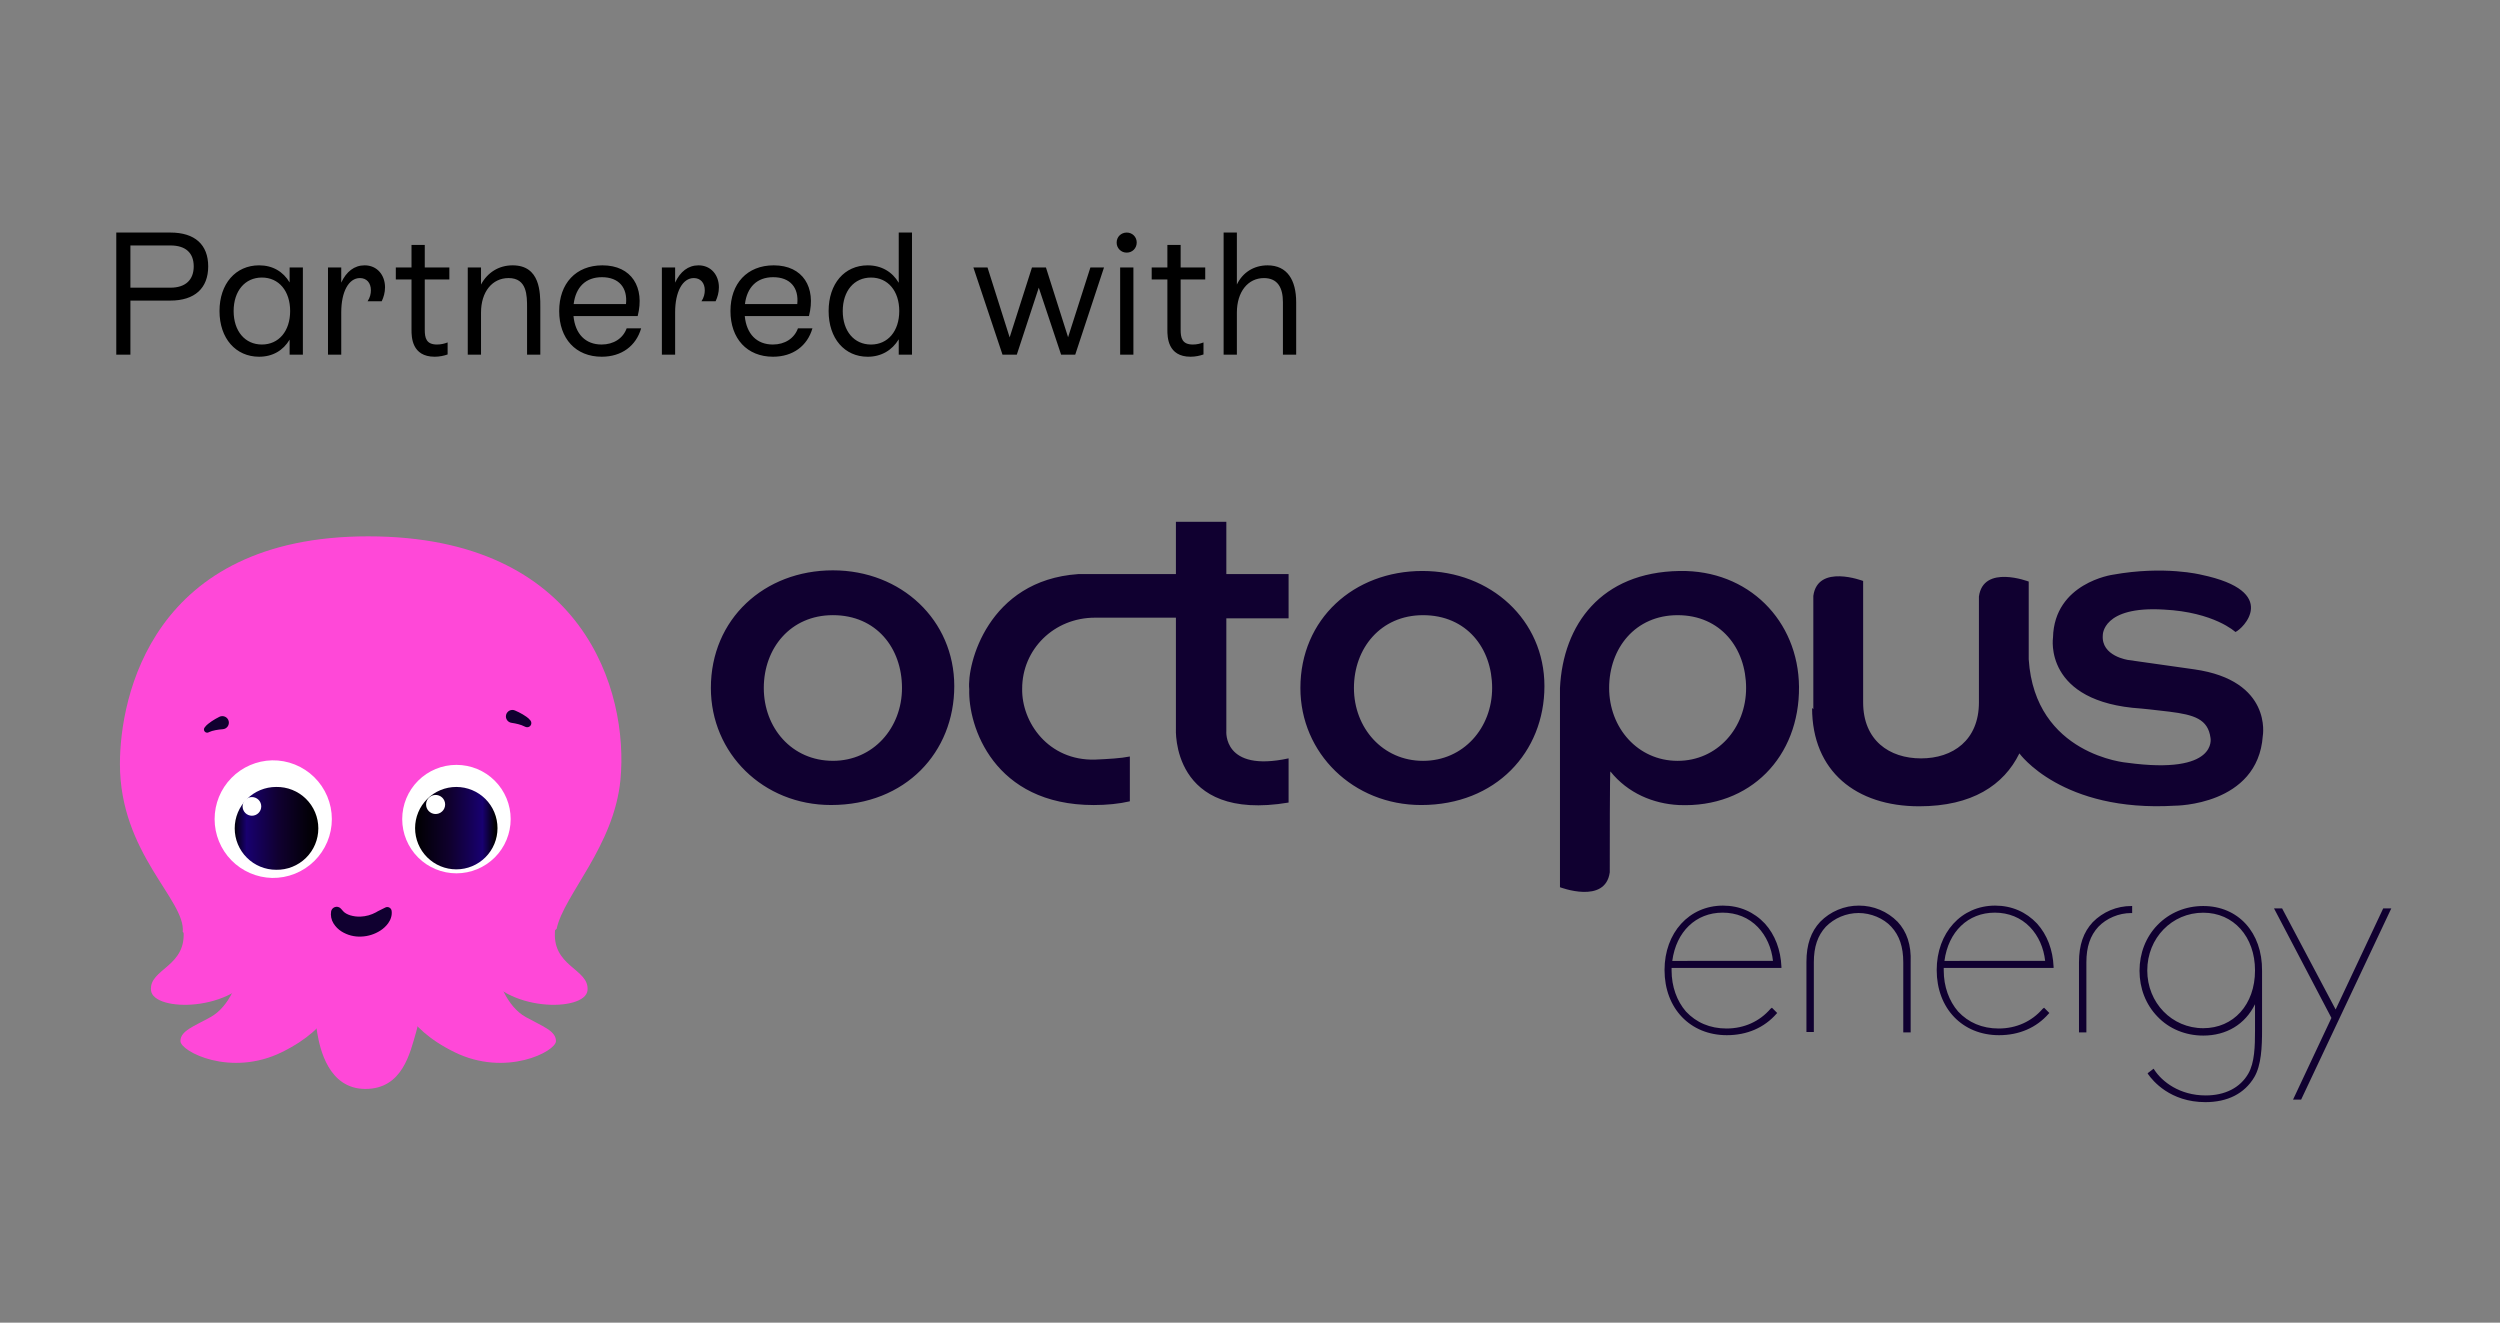
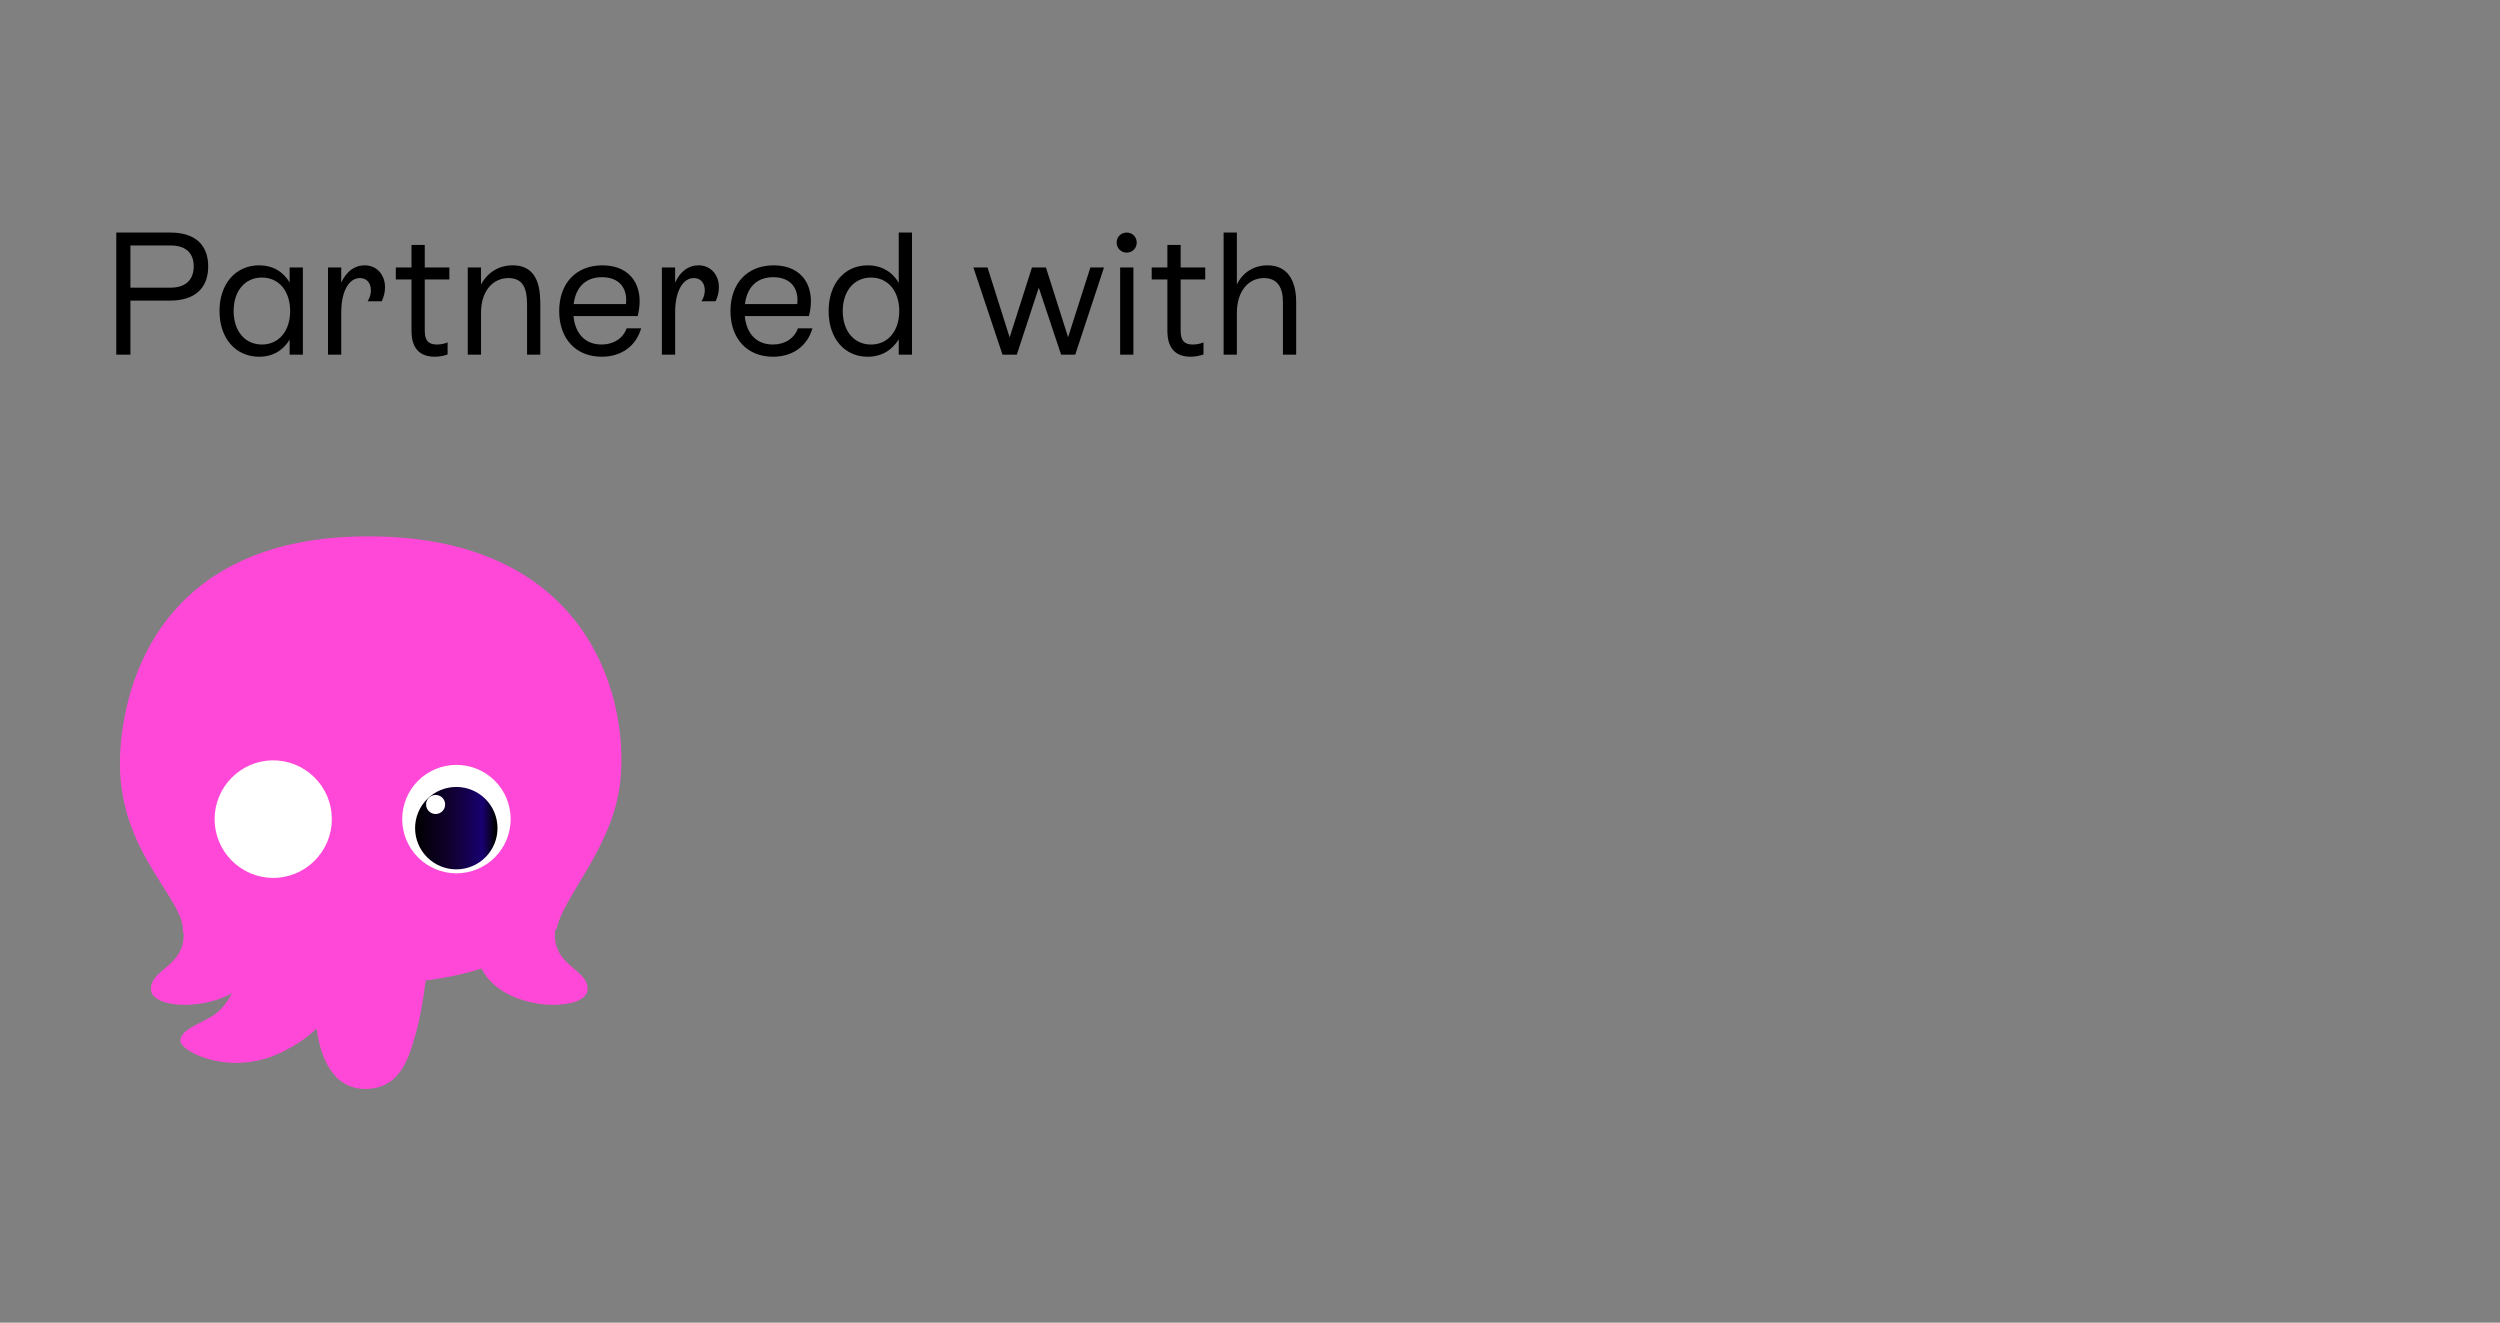
<svg xmlns="http://www.w3.org/2000/svg" width="172" height="91" viewBox="0 0 172 91" fill="none">
  <rect x="0" y="0" width="172" height="91" fill="#808080" stroke="none" />
  <path d="M87.209 18.256C88.565 18.256 89.177 19.276 89.177 20.788V24.4H88.265V20.788C88.265 19.78 87.893 19.132 86.957 19.132C85.865 19.132 85.097 20.068 85.097 21.508V24.4H84.185V16H85.097V19.576C85.493 18.748 86.261 18.256 87.209 18.256ZM82.92 18.4V19.227H81.228V22.683C81.228 23.247 81.324 23.703 82.068 23.703C82.344 23.703 82.584 23.643 82.8 23.559V24.387C82.56 24.471 82.248 24.543 81.912 24.543C80.328 24.543 80.316 23.175 80.316 22.695V19.227H79.236V18.4H80.316V16.851H81.228V18.4H82.92ZM77.522 17.38C77.43 17.382 77.339 17.365 77.253 17.331C77.168 17.297 77.091 17.245 77.026 17.18C76.961 17.115 76.909 17.038 76.875 16.953C76.841 16.867 76.824 16.776 76.826 16.684C76.826 16.3 77.126 16 77.522 16C77.906 16 78.206 16.3 78.206 16.684C78.206 17.08 77.906 17.38 77.522 17.38ZM77.978 24.4H77.066V18.4H77.978V24.4ZM73.484 23.2L75.02 18.4H75.956L73.976 24.4H73.004L71.468 19.792L69.956 24.4H68.972L66.968 18.4H67.94L69.464 23.212L71 18.4H71.96L73.484 23.2ZM61.833 19.456V16H62.745V24.4H61.833V23.344C61.377 24.1 60.633 24.544 59.697 24.544C58.113 24.544 57.009 23.296 57.009 21.4C57.009 19.516 58.101 18.256 59.697 18.256C60.645 18.256 61.389 18.7 61.833 19.456ZM59.925 23.704C61.089 23.704 61.869 22.78 61.869 21.4C61.869 20.02 61.089 19.096 59.925 19.096C58.761 19.096 57.981 20.02 57.981 21.4C57.981 22.78 58.761 23.704 59.925 23.704ZM54.9 22.587H55.896C55.548 23.799 54.552 24.543 53.184 24.543C51.396 24.543 50.256 23.295 50.256 21.399C50.256 19.503 51.408 18.255 53.232 18.255C55.248 18.255 56.16 19.779 55.656 21.747H51.24C51.36 22.983 52.068 23.703 53.172 23.703C54 23.703 54.648 23.283 54.9 22.587ZM53.196 19.071C52.08 19.071 51.396 19.755 51.252 20.919H54.852C54.972 19.791 54.36 19.071 53.196 19.071ZM48.057 18.255C48.921 18.255 49.461 18.927 49.461 19.767C49.461 20.127 49.365 20.451 49.233 20.727H48.261C48.429 20.475 48.489 20.211 48.489 19.971C48.489 19.455 48.189 19.131 47.733 19.131C46.965 19.131 46.449 20.067 46.449 21.483V24.4H45.537V18.4H46.449V19.444C46.797 18.688 47.349 18.255 48.057 18.255ZM43.116 22.587H44.111C43.763 23.799 42.767 24.543 41.399 24.543C39.611 24.543 38.472 23.295 38.472 21.399C38.472 19.503 39.623 18.255 41.447 18.255C43.464 18.255 44.375 19.779 43.872 21.747H39.456C39.576 22.983 40.284 23.703 41.388 23.703C42.216 23.703 42.864 23.283 43.116 22.587ZM41.412 19.071C40.296 19.071 39.612 19.755 39.468 20.919H43.068C43.188 19.791 42.576 19.071 41.412 19.071ZM35.266 18.255C37.174 18.255 37.174 20.127 37.174 21.123V24.4H36.262V21.171C36.262 20.331 36.262 19.131 34.99 19.131C33.862 19.131 33.094 20.079 33.094 21.507V24.4H32.182V18.4H33.094V19.576C33.538 18.748 34.318 18.255 35.266 18.255ZM30.916 18.4V19.227H29.224V22.683C29.224 23.247 29.32 23.703 30.064 23.703C30.34 23.703 30.58 23.643 30.796 23.559V24.387C30.556 24.471 30.244 24.543 29.908 24.543C28.324 24.543 28.312 23.175 28.312 22.695V19.227H27.232V18.4H28.312V16.851H29.224V18.4H30.916ZM25.086 18.255C25.95 18.255 26.49 18.927 26.49 19.767C26.49 20.127 26.394 20.451 26.262 20.727H25.29C25.458 20.475 25.518 20.211 25.518 19.971C25.518 19.455 25.218 19.131 24.762 19.131C23.994 19.131 23.478 20.067 23.478 21.483V24.4H22.566V18.4H23.478V19.444C23.826 18.688 24.378 18.255 25.086 18.255ZM19.926 19.431V18.4H20.838V24.4H19.926V23.367C19.482 24.111 18.762 24.543 17.826 24.543C16.23 24.543 15.102 23.295 15.102 21.399C15.102 19.515 16.218 18.255 17.826 18.255C18.762 18.255 19.482 18.687 19.926 19.431ZM18.018 23.703C19.182 23.703 19.962 22.779 19.962 21.399C19.962 20.019 19.182 19.095 18.018 19.095C16.854 19.095 16.074 20.02 16.074 21.4C16.074 22.78 16.854 23.703 18.018 23.703ZM8 16H11.732C13.4 16 14.324 16.828 14.324 18.328C14.324 19.828 13.4 20.68 11.72 20.68H8.972V24.4H8V16ZM8.972 19.792H11.732C12.764 19.792 13.328 19.252 13.328 18.328C13.328 17.392 12.764 16.888 11.732 16.888H8.972V19.792Z" fill="black" />
-   <path d="M34.093 66.145C34.141 67.421 34.896 69.265 36.172 69.973C37.322 70.613 38.25 70.918 38.25 71.627C38.25 72.336 34.802 74.132 31.259 72.383C27.716 70.635 27.385 68.461 27.149 67.563C31.023 65.248 34.093 66.145 34.093 66.145Z" fill="#FF48D8" />
  <path d="M38.295 63.907C38.791 61.567 42.256 58.224 42.689 53.628C43.255 47.603 40.208 36.9 25.328 36.9C10.448 36.9 8.251 47.953 8.251 52.565C8.251 58.732 12.786 61.922 12.573 64.119C16.258 67.026 30.218 70.428 38.295 63.907Z" fill="#FF48D8" />
  <path d="M16.571 66.145C16.524 67.421 15.768 69.265 14.492 69.973C13.342 70.613 12.414 70.918 12.414 71.627C12.414 72.336 15.862 74.132 19.405 72.383C22.948 70.635 23.279 68.461 23.515 67.563C19.641 65.248 16.571 66.145 16.571 66.145Z" fill="#FF48D8" />
  <path d="M29.342 67.016C29.342 67.016 29.059 69.518 28.634 70.987C28.209 72.456 27.688 74.919 25.138 74.919C22.588 74.919 22.008 72.109 21.832 71.096C21.642 70.008 21.359 66.744 21.359 66.744C21.359 66.744 25.28 63.207 29.342 67.016ZM38.201 63.882C37.871 66.528 40.563 66.622 40.421 68.135C40.28 69.647 34.658 69.647 33.147 66.67C31.635 63.693 38.201 63.882 38.201 63.882ZM12.609 63.882C12.939 66.528 10.247 66.622 10.389 68.135C10.531 69.647 16.152 69.647 17.664 66.67C19.175 63.693 12.609 63.882 12.609 63.882Z" fill="#FF48D8" />
  <path d="M18.721 60.402C19.258 60.41 19.791 60.312 20.289 60.112C20.787 59.913 21.241 59.616 21.623 59.24C22.005 58.863 22.309 58.414 22.517 57.919C22.724 57.424 22.831 56.893 22.831 56.356C22.831 55.82 22.724 55.288 22.517 54.793C22.309 54.298 22.005 53.849 21.623 53.473C21.241 53.096 20.787 52.8 20.289 52.6C19.791 52.401 19.258 52.302 18.721 52.311C17.664 52.334 16.658 52.771 15.918 53.527C15.179 54.283 14.765 55.298 14.765 56.356C14.765 57.413 15.179 58.429 15.918 59.185C16.658 59.941 17.664 60.378 18.721 60.402Z" fill="white" />
-   <path d="M18.998 59.841C19.377 59.848 19.753 59.779 20.105 59.639C20.457 59.499 20.777 59.291 21.048 59.025C21.318 58.76 21.533 58.444 21.679 58.094C21.826 57.745 21.901 57.37 21.901 56.991C21.901 56.613 21.826 56.238 21.679 55.888C21.533 55.539 21.318 55.223 21.048 54.957C20.777 54.692 20.457 54.483 20.105 54.343C19.753 54.203 19.377 54.135 18.998 54.142C18.242 54.142 17.517 54.442 16.983 54.977C16.448 55.511 16.148 56.236 16.148 56.992C16.148 57.748 16.448 58.473 16.983 59.007C17.517 59.542 18.242 59.841 18.998 59.841Z" fill="url(#paint0_linear_19_102)" />
  <path d="M17.332 56.122C17.416 56.122 17.5 56.105 17.578 56.073C17.656 56.041 17.726 55.993 17.786 55.934C17.846 55.874 17.893 55.803 17.925 55.725C17.957 55.648 17.974 55.564 17.974 55.48C17.974 55.395 17.957 55.312 17.925 55.234C17.893 55.156 17.846 55.086 17.786 55.026C17.726 54.966 17.656 54.919 17.578 54.887C17.5 54.854 17.416 54.838 17.332 54.838C17.162 54.838 16.998 54.905 16.878 55.026C16.758 55.146 16.69 55.309 16.69 55.48C16.69 55.65 16.758 55.813 16.878 55.934C16.998 56.054 17.162 56.122 17.332 56.122ZM31.404 60.085C32.394 60.084 33.342 59.691 34.042 58.991C34.741 58.291 35.134 57.342 35.134 56.353C35.134 55.363 34.74 54.414 34.041 53.715C33.341 53.015 32.392 52.623 31.402 52.623C30.413 52.623 29.464 53.016 28.764 53.716C28.065 54.416 27.672 55.365 27.672 56.355C27.672 57.344 28.066 58.293 28.765 58.993C29.465 59.692 30.415 60.085 31.404 60.085Z" fill="white" />
  <path d="M31.394 59.812C32.146 59.812 32.867 59.513 33.398 58.981C33.93 58.449 34.229 57.728 34.228 56.976C34.228 56.224 33.93 55.503 33.398 54.972C32.866 54.44 32.145 54.142 31.393 54.142C30.641 54.142 29.92 54.441 29.388 54.972C28.857 55.504 28.558 56.225 28.558 56.977C28.558 57.729 28.857 58.45 29.388 58.981C29.92 59.513 30.642 59.812 31.394 59.812Z" fill="url(#paint1_linear_19_102)" />
  <path d="M29.934 56.003C30.023 56.008 30.112 55.995 30.196 55.964C30.28 55.933 30.356 55.886 30.421 55.824C30.486 55.763 30.538 55.689 30.573 55.607C30.608 55.525 30.626 55.437 30.626 55.348C30.626 55.259 30.608 55.17 30.573 55.089C30.538 55.007 30.486 54.933 30.421 54.871C30.356 54.81 30.28 54.763 30.196 54.732C30.112 54.701 30.023 54.688 29.934 54.693C29.767 54.702 29.609 54.775 29.494 54.897C29.378 55.019 29.314 55.18 29.314 55.348C29.314 55.516 29.378 55.677 29.494 55.799C29.609 55.921 29.767 55.994 29.934 56.003Z" fill="white" />
-   <path d="M35.434 48.883C35.616 48.96 35.793 49.049 35.964 49.149C36.054 49.199 36.14 49.256 36.224 49.317C36.327 49.387 36.419 49.474 36.497 49.573C36.536 49.623 36.557 49.685 36.557 49.749C36.557 49.813 36.536 49.875 36.497 49.925C36.457 49.975 36.402 50.011 36.34 50.026C36.279 50.042 36.213 50.036 36.155 50.01L36.043 49.961C36.021 49.951 35.957 49.919 35.891 49.895C35.819 49.868 35.745 49.845 35.671 49.826C35.513 49.785 35.353 49.752 35.192 49.73C35.13 49.721 35.069 49.7 35.016 49.667C34.962 49.633 34.916 49.589 34.881 49.536C34.846 49.484 34.823 49.425 34.812 49.362C34.802 49.3 34.805 49.236 34.821 49.175C34.837 49.114 34.866 49.058 34.906 49.009C34.945 48.96 34.995 48.92 35.051 48.891C35.108 48.863 35.169 48.847 35.233 48.844C35.296 48.842 35.358 48.852 35.417 48.876L35.434 48.883ZM15.321 50.17C15.156 50.181 14.992 50.203 14.829 50.234C14.747 50.249 14.669 50.268 14.596 50.289C14.534 50.306 14.474 50.329 14.416 50.355L14.348 50.387C14.304 50.408 14.254 50.414 14.206 50.404C14.158 50.394 14.115 50.368 14.083 50.33C14.052 50.293 14.034 50.246 14.031 50.197C14.029 50.148 14.044 50.1 14.072 50.06C14.141 49.963 14.223 49.877 14.317 49.804C14.397 49.739 14.479 49.678 14.565 49.622C14.73 49.512 14.902 49.413 15.08 49.324L15.105 49.311C15.165 49.283 15.231 49.268 15.297 49.269C15.364 49.269 15.429 49.284 15.489 49.312C15.549 49.341 15.602 49.382 15.645 49.434C15.687 49.485 15.717 49.545 15.733 49.61C15.749 49.674 15.751 49.741 15.738 49.806C15.725 49.872 15.698 49.933 15.659 49.987C15.62 50.04 15.569 50.084 15.511 50.116C15.452 50.148 15.387 50.166 15.321 50.17ZM23.618 62.7C23.675 62.761 23.742 62.813 23.816 62.853C23.905 62.903 23.998 62.943 24.094 62.973C24.324 63.043 24.566 63.073 24.807 63.063C25.178 63.047 25.541 62.946 25.867 62.769L25.973 62.706L26.055 62.664L26.513 62.436C26.584 62.401 26.666 62.395 26.742 62.42C26.795 62.438 26.842 62.47 26.878 62.513C26.913 62.556 26.936 62.608 26.944 62.664C26.966 62.824 26.95 62.986 26.899 63.139C26.889 63.175 26.876 63.211 26.861 63.246L26.814 63.343C26.782 63.404 26.746 63.464 26.706 63.52C26.559 63.721 26.376 63.893 26.166 64.026C25.776 64.276 25.326 64.418 24.863 64.436C24.383 64.463 23.907 64.34 23.499 64.086C23.276 63.946 23.087 63.757 22.948 63.534C22.792 63.285 22.733 62.988 22.781 62.699C22.792 62.646 22.814 62.596 22.846 62.552C22.877 62.508 22.917 62.471 22.964 62.443C23.01 62.415 23.062 62.397 23.116 62.39C23.169 62.383 23.224 62.388 23.276 62.403C23.346 62.423 23.408 62.463 23.456 62.517L23.618 62.7ZM65.654 47.205C65.654 51.745 62.314 55.385 57.174 55.385C52.506 55.385 48.908 51.831 48.908 47.333C48.908 42.58 52.591 39.239 57.303 39.239C62.013 39.239 65.654 42.665 65.654 47.205ZM57.302 52.345C60.086 52.345 62.057 50.075 62.057 47.333C62.057 44.593 60.3 42.323 57.302 42.323C54.39 42.323 52.549 44.593 52.549 47.333C52.549 50.075 54.476 52.344 57.303 52.344L57.302 52.345ZM106.257 47.206C106.257 51.746 102.916 55.386 97.777 55.386C93.108 55.386 89.467 51.832 89.467 47.335C89.467 42.581 93.151 39.283 97.862 39.283C102.573 39.283 106.257 42.666 106.257 47.206ZM97.905 52.346C100.689 52.346 102.659 50.076 102.659 47.335C102.659 44.594 100.903 42.324 97.905 42.324C94.993 42.324 93.151 44.594 93.151 47.334C93.151 50.076 95.121 52.346 97.905 52.346ZM124.757 48.793V40.998C125.057 38.771 128.184 39.97 128.184 39.97V48.322C128.184 50.935 129.982 52.177 132.167 52.177C134.351 52.177 136.15 50.935 136.15 48.322V41.04C136.45 38.813 139.576 40.012 139.576 40.012V45.366C140.004 51.961 146.343 52.476 146.343 52.476C152.639 53.332 152.082 50.762 152.082 50.762C151.911 49.477 150.969 49.178 149.255 48.963C148.228 48.835 147.328 48.749 147.328 48.749C140.561 48.321 141.246 43.867 141.246 43.867C141.332 40.097 145.358 39.541 145.358 39.541C148.913 38.899 151.44 39.541 151.44 39.541C156.965 40.697 154.266 43.31 153.795 43.481C153.795 43.481 152.339 42.111 148.87 41.939C144.63 41.682 144.673 43.695 144.673 43.695C144.544 45.152 146.429 45.408 146.429 45.408L150.969 46.051C156.365 46.821 155.68 50.634 155.68 50.634C155.337 55.431 149.641 55.431 149.641 55.431C141.846 55.901 138.934 51.833 138.934 51.833C137.863 54.017 135.679 55.473 132.038 55.473C127.713 55.473 124.672 53.075 124.672 48.706M74.178 39.498C67.968 39.926 66.513 45.708 66.684 47.421C66.598 49.948 68.354 55.387 75.25 55.387C76.149 55.387 77.006 55.301 77.734 55.13V52.047C77.091 52.175 76.278 52.217 75.335 52.261C72.123 52.346 70.281 49.691 70.325 47.378C70.325 44.68 72.508 42.496 75.335 42.496H80.903V50.119C80.903 50.119 80.517 56.586 88.655 55.216V52.175C84.115 53.16 84.372 50.291 84.372 50.291V42.539H88.655V39.498H84.372V35.9H80.903V39.498H74.179H74.178ZM110.752 60.013C110.452 62.24 107.326 61.041 107.326 61.041V47.335C107.54 42.967 110.153 39.369 115.549 39.283C120.303 39.198 123.729 42.71 123.772 47.25C123.815 52.046 120.432 55.601 115.506 55.387C113.75 55.301 111.994 54.573 110.795 53.074C110.752 53.032 110.752 58.428 110.752 60.013ZM115.421 52.346C118.162 52.346 120.132 50.076 120.132 47.336C120.132 44.594 118.376 42.324 115.421 42.324C112.508 42.324 110.709 44.594 110.709 47.335C110.709 50.076 112.68 52.346 115.421 52.346ZM121.812 69.404C121.061 70.276 119.995 70.761 118.784 70.761C117.645 70.761 116.701 70.349 115.998 69.598C115.368 68.871 115.005 67.878 115.005 66.764V66.594H122.563V66.521C122.514 65.358 122.127 64.317 121.424 63.541C120.673 62.742 119.68 62.306 118.542 62.306C116.216 62.306 114.52 64.172 114.52 66.739C114.52 69.379 116.289 71.221 118.808 71.221C120.189 71.221 121.376 70.712 122.224 69.743L122.272 69.695L121.909 69.331L121.812 69.404ZM115.053 66.11C115.32 64.099 116.676 62.79 118.517 62.79C119.462 62.79 120.31 63.13 120.94 63.784C121.521 64.39 121.885 65.214 121.981 66.109L115.053 66.11ZM130.557 63.42C130.21 63.066 129.795 62.785 129.337 62.593C128.879 62.402 128.388 62.304 127.892 62.306C127.396 62.304 126.905 62.402 126.447 62.594C125.99 62.785 125.575 63.067 125.228 63.421C124.598 64.099 124.283 64.971 124.283 66.182V71.002H124.792V66.206C124.792 65.14 125.058 64.366 125.615 63.76C125.91 63.462 126.261 63.225 126.647 63.063C127.034 62.901 127.449 62.817 127.868 62.815C128.716 62.815 129.588 63.178 130.121 63.76C130.678 64.365 130.945 65.14 130.945 66.206V71.027H131.453V66.207C131.502 64.995 131.187 64.098 130.557 63.42ZM146.643 62.334C146.147 62.332 145.656 62.43 145.198 62.621C144.741 62.813 144.326 63.094 143.979 63.448C143.349 64.126 143.034 64.998 143.034 66.209V71.03H143.543V66.21C143.543 65.144 143.809 64.368 144.366 63.763C144.923 63.182 145.771 62.818 146.619 62.818H146.692V62.334H146.643ZM140.537 69.404C139.786 70.276 138.72 70.761 137.508 70.761C136.37 70.761 135.425 70.349 134.723 69.598C134.093 68.871 133.729 67.878 133.729 66.764V66.594H141.287V66.521C141.239 65.358 140.851 64.317 140.149 63.541C139.398 62.742 138.405 62.306 137.266 62.306C134.941 62.306 133.245 64.172 133.245 66.739C133.245 69.379 135.013 71.221 137.533 71.221C138.913 71.221 140.1 70.712 140.948 69.743L140.997 69.695L140.633 69.331L140.537 69.404ZM133.778 66.11C134.044 64.099 135.401 62.79 137.242 62.79C138.187 62.79 139.035 63.13 139.664 63.784C140.246 64.39 140.609 65.214 140.706 66.109L133.778 66.11ZM163.963 62.5L160.692 69.452L157.01 62.5H156.453L160.402 70.033L157.761 75.653H158.318L164.52 62.5H163.963ZM151.584 62.334C150.372 62.334 149.258 62.794 148.434 63.642C147.635 64.465 147.199 65.58 147.199 66.791C147.199 68.002 147.635 69.117 148.434 69.941C149.234 70.788 150.372 71.248 151.584 71.248C153.182 71.248 154.466 70.473 155.145 69.092V70.933C155.145 71.951 155.12 73.113 154.684 73.864C154.127 74.834 153.086 75.366 151.753 75.366C149.961 75.366 148.749 74.422 148.216 73.598L148.168 73.525L147.756 73.84L147.78 73.889C148.095 74.349 149.307 75.827 151.729 75.827C153.255 75.827 154.418 75.245 155.096 74.107C155.581 73.283 155.629 72.023 155.629 70.885V66.79C155.653 64.15 153.982 62.334 151.584 62.334ZM155.145 66.767C155.145 69.117 153.667 70.74 151.584 70.74C149.428 70.74 147.732 68.995 147.732 66.767C147.732 64.538 149.428 62.794 151.584 62.794C153.667 62.794 155.145 64.441 155.145 66.767Z" fill="#100030" />
  <defs>
    <linearGradient id="paint0_linear_19_102" x1="21.693" y1="56.991" x2="16.067" y2="56.991" gradientUnits="userSpaceOnUse">
      <stop />
      <stop offset="0.448" stop-color="#100030" />
      <stop offset="0.84" stop-color="#180070" />
      <stop offset="1" />
    </linearGradient>
    <linearGradient id="paint1_linear_19_102" x1="28.575" y1="56.977" x2="34.082" y2="56.977" gradientUnits="userSpaceOnUse">
      <stop />
      <stop offset="0.448" stop-color="#100030" />
      <stop offset="0.84" stop-color="#180070" />
      <stop offset="1" />
    </linearGradient>
  </defs>
</svg>